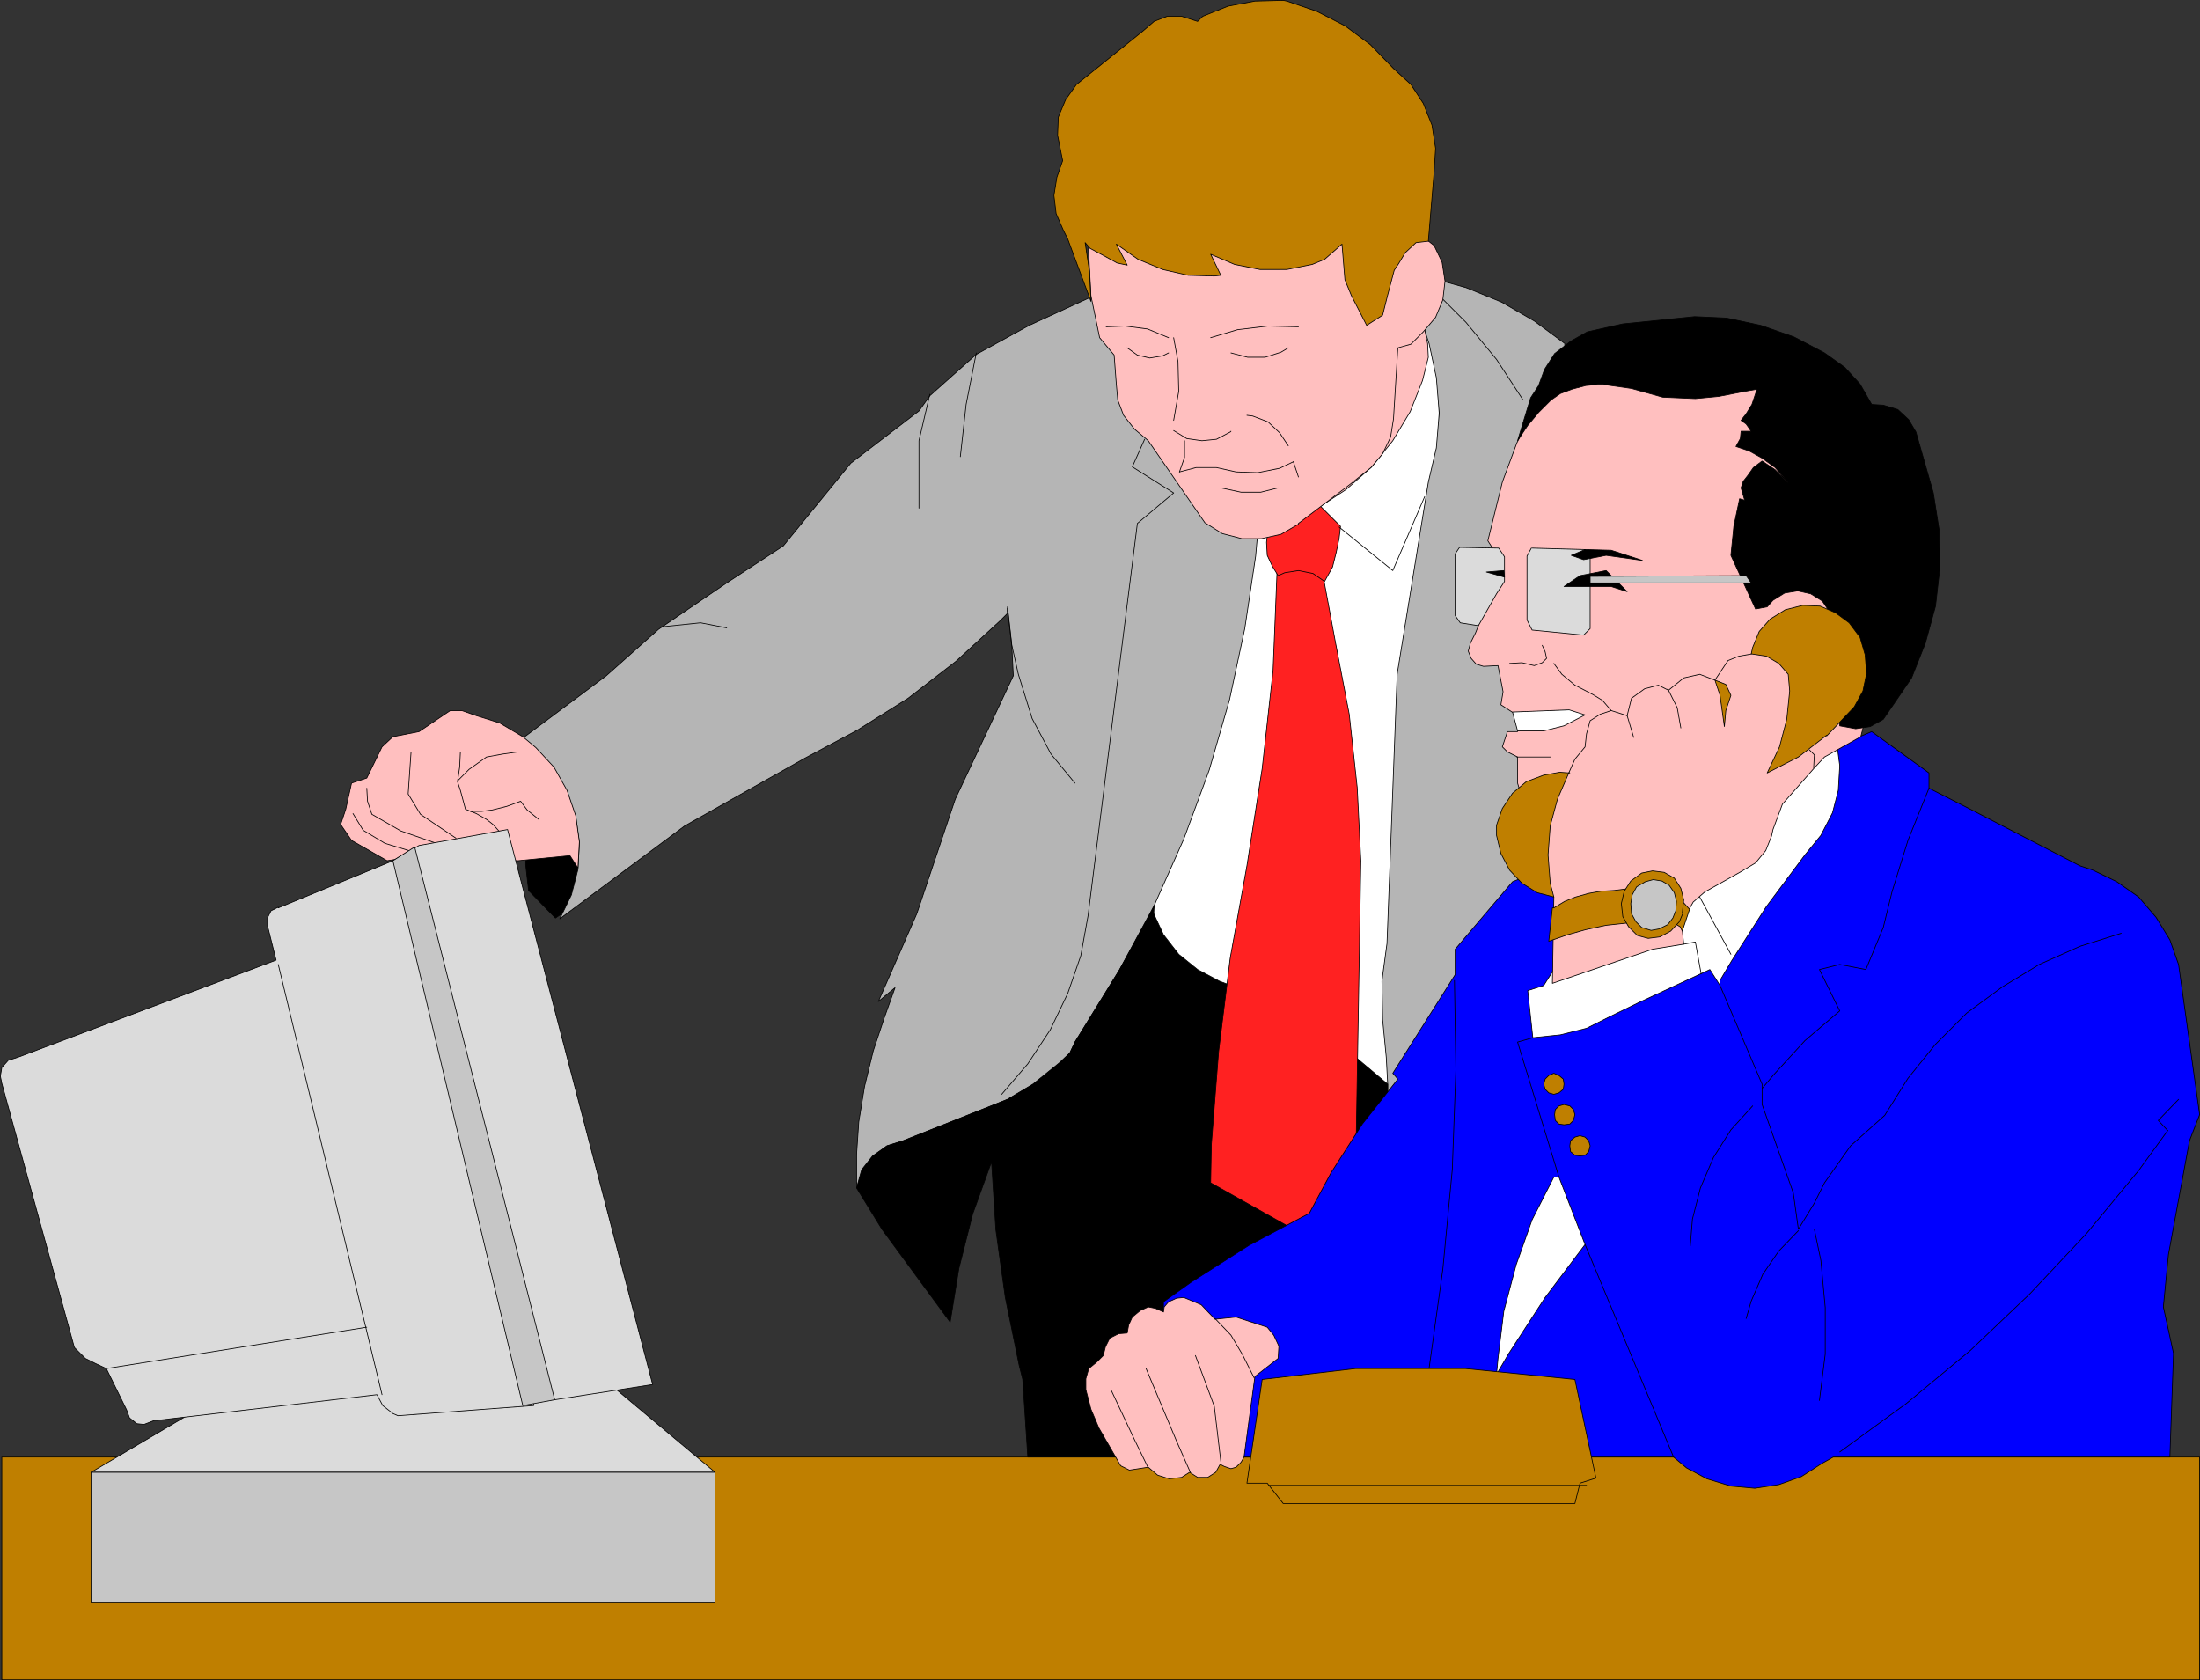
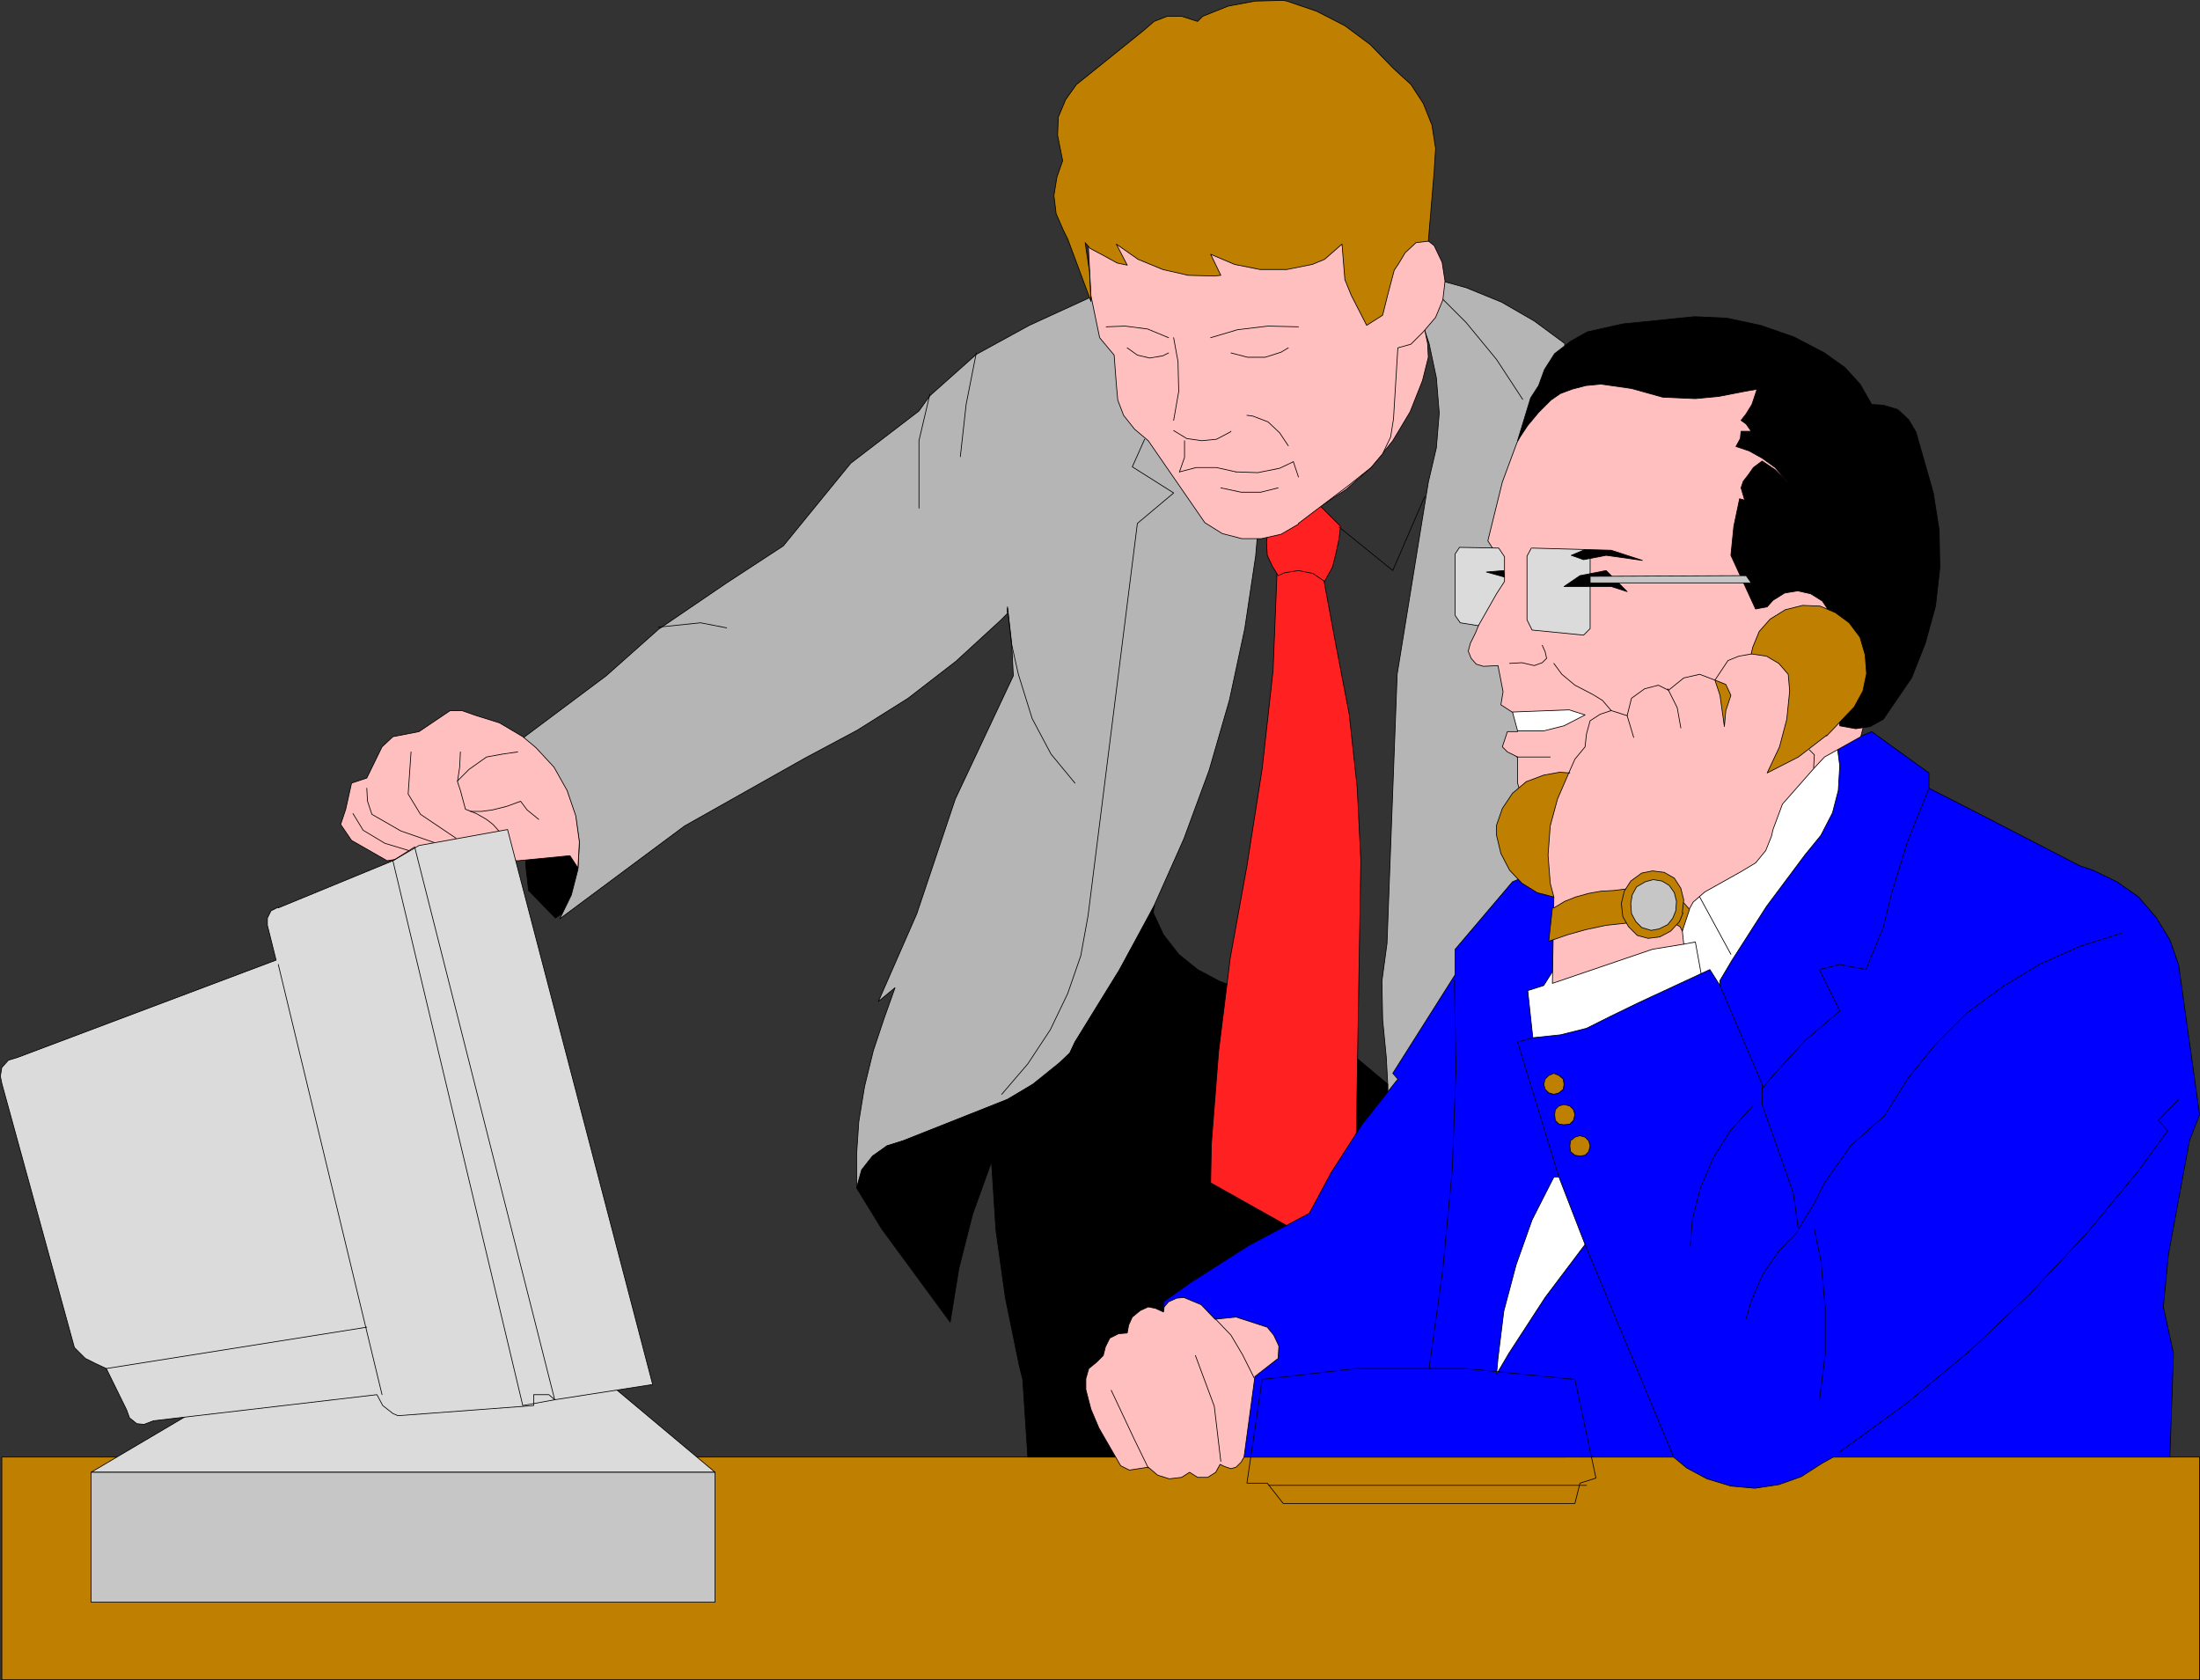
<svg xmlns="http://www.w3.org/2000/svg" xmlns:ns1="http://sodipodi.sourceforge.net/DTD/sodipodi-0.dtd" xmlns:ns2="http://www.inkscape.org/namespaces/inkscape" version="1.0" width="129.638mm" height="98.999mm" id="svg127" ns1:docname="Businessmen Working 1.wmf">
  <rect width="100%" height="100%" fill="#333333" stroke="none" />
  <ns1:namedview id="namedview127" pagecolor="#ffffff" bordercolor="#000000" borderopacity="0.25" ns2:showpageshadow="2" ns2:pageopacity="0.0" ns2:pagecheckerboard="0" ns2:deskcolor="#d1d1d1" ns2:document-units="mm" />
  <defs id="defs1">
    <pattern id="WMFhbasepattern" patternUnits="userSpaceOnUse" width="6" height="6" x="0" y="0" />
  </defs>
  <path style="fill:#bf7f00;fill-opacity:1;fill-rule:evenodd;stroke:none" d="M 489.728,374.088 H 0.404 V 324.49 H 489.89 v 49.598 0 z" id="path1" />
  <path style="fill:none;stroke:#000000;stroke-width:0.162px;stroke-linecap:round;stroke-linejoin:round;stroke-miterlimit:4;stroke-dasharray:none;stroke-opacity:1" d="M 489.728,374.088 H 0.404 V 324.49 H 489.89 v 49.598 0" id="path2" />
  <path style="fill:#000000;fill-opacity:1;fill-rule:evenodd;stroke:none" d="m 123.705,204.452 -5.979,-6.139 -0.646,-5.655 v -28.596 h 13.413 v 35.704 l -6.787,4.685 z" id="path3" />
  <path style="fill:none;stroke:#000000;stroke-width:0.162px;stroke-linecap:round;stroke-linejoin:round;stroke-miterlimit:4;stroke-dasharray:none;stroke-opacity:1" d="m 123.705,204.452 -5.979,-6.139 -0.646,-5.655 v -28.596 h 13.413 v 35.704 l -6.787,4.685 v 0" id="path4" />
-   <path style="fill:#ffffff;fill-opacity:1;fill-rule:evenodd;stroke:none" d="M 308.898,241.61 320.372,99.439 V 72.62 h -21.978 l -18.261,47.498 -22.947,81.587 -0.323,39.905 h 52.035 z" id="path5" />
-   <path style="fill:none;stroke:#ffffff;stroke-width:0.162px;stroke-linecap:round;stroke-linejoin:round;stroke-miterlimit:4;stroke-dasharray:none;stroke-opacity:1" d="M 308.898,241.61 320.372,99.439 V 72.62 h -21.978 l -18.261,47.498 -22.947,81.587 -0.323,39.905 h 52.035 v 0" id="path6" />
  <path style="fill:#b5b5b5;fill-opacity:1;fill-rule:evenodd;stroke:none" d="m 348.49,76.498 -6.787,-5.008 -7.272,-4.201 -7.918,-3.231 -4.686,-1.292 -78.861,3.393 -13.736,6.301 -11.797,6.462 -10.342,9.209 -2.424,3.393 -15.19,11.632 -15.029,18.418 -12.605,8.239 -15.19,10.34 -11.635,10.34 -18.584,13.894 2.909,2.262 4.04,4.524 2.909,5.17 1.939,5.655 0.808,5.655 -0.323,5.978 -1.454,5.655 -2.586,5.331 27.795,-20.679 26.664,-15.025 11.797,-6.301 11.312,-7.109 10.666,-8.239 9.858,-9.047 1.616,-1.616 v -1.131 l 0.97,8.563 0.323,6.462 -12.928,27.465 -8.565,25.526 -8.565,19.549 3.717,-3.07 -2.424,6.785 -2.424,7.27 -1.939,7.916 -1.293,7.916 -0.485,7.27 v 6.139 l 0.162,1.292 1.131,-4.039 2.424,-3.07 3.07,-2.262 3.717,-1.131 23.109,-9.209 5.818,-3.393 5.818,-4.685 2.262,-2.262 1.131,-2.423 9.858,-15.994 7.918,-14.379 h -0.162 l 6.626,-14.863 5.656,-15.348 4.525,-15.671 3.394,-15.833 2.424,-16.156 0.323,-3.716 18.261,-47.498 h 18.746 l 1.293,3.877 1.616,7.593 0.646,7.916 -0.646,7.755 -1.778,7.593 -6.949,42.813 -2.262,59.938 -1.131,8.401 0.162,8.563 0.808,8.401 0.323,5.978 v 83.041 h 39.43 z" id="path7" />
  <path style="fill:none;stroke:#000000;stroke-width:0.162px;stroke-linecap:round;stroke-linejoin:round;stroke-miterlimit:4;stroke-dasharray:none;stroke-opacity:1" d="m 348.49,76.498 -6.787,-5.008 -7.272,-4.201 -7.918,-3.231 -4.686,-1.292 -78.861,3.393 -13.736,6.301 -11.797,6.462 -10.342,9.209 -2.424,3.393 -15.19,11.632 -15.029,18.418 -12.605,8.239 -15.19,10.34 -11.635,10.34 -18.584,13.894 2.909,2.262 4.04,4.524 2.909,5.17 1.939,5.655 0.808,5.655 -0.323,5.978 -1.454,5.655 -2.586,5.331 27.795,-20.679 26.664,-15.025 11.797,-6.301 11.312,-7.109 10.666,-8.239 9.858,-9.047 1.616,-1.616 v -1.131 l 0.97,8.563 0.323,6.462 -12.928,27.465 -8.565,25.526 -8.565,19.549 3.717,-3.07 -2.424,6.785 -2.424,7.27 -1.939,7.916 -1.293,7.916 -0.485,7.27 v 6.139 l 0.162,1.292 1.131,-4.039 2.424,-3.07 3.07,-2.262 3.717,-1.131 23.109,-9.209 5.818,-3.393 5.818,-4.685 2.262,-2.262 1.131,-2.423 9.858,-15.994 7.918,-14.379 h -0.162 l 6.626,-14.863 5.656,-15.348 4.525,-15.671 3.394,-15.833 2.424,-16.156 0.323,-3.716 18.261,-47.498 h 18.746 l 1.293,3.877 1.616,7.593 0.646,7.916 -0.646,7.755 -1.778,7.593 -6.949,42.813 -2.262,59.938 -1.131,8.401 0.162,8.563 0.808,8.401 0.323,5.978 v 83.041 h 39.43 v -247.992 0" id="path8" />
  <path style="fill:#000000;fill-opacity:1;fill-rule:evenodd;stroke:none" d="m 308.898,324.49 0.162,-83.041 -7.11,-5.978 -27.795,-15.994 -2.586,-0.969 -4.848,-2.585 -4.202,-3.393 -3.394,-4.362 -2.262,-4.847 0.162,-1.616 -7.757,14.379 -9.858,15.994 -1.131,2.423 -2.424,2.262 -5.818,4.685 -5.656,3.393 -23.27,9.209 -3.555,1.131 -3.232,2.262 -2.424,3.07 -1.131,4.039 5.656,9.209 15.19,20.679 1.939,-11.955 3.07,-12.117 4.202,-11.632 0.97,15.186 2.101,15.025 3.07,15.025 0.808,3.231 1.131,17.287 h 80.154 v 0 z" id="path9" />
  <path style="fill:none;stroke:#000000;stroke-width:0.162px;stroke-linecap:round;stroke-linejoin:round;stroke-miterlimit:4;stroke-dasharray:none;stroke-opacity:1" d="m 308.898,324.49 0.162,-83.041 -7.11,-5.978 -27.795,-15.994 -2.586,-0.969 -4.848,-2.585 -4.202,-3.393 -3.394,-4.362 -2.262,-4.847 0.162,-1.616 -7.757,14.379 -9.858,15.994 -1.131,2.423 -2.424,2.262 -5.818,4.685 -5.656,3.393 -23.27,9.209 -3.555,1.131 -3.232,2.262 -2.424,3.07 -1.131,4.039 5.656,9.209 15.19,20.679 1.939,-11.955 3.07,-12.117 4.202,-11.632 0.97,15.186 2.101,15.025 3.07,15.025 0.808,3.231 1.131,17.287 h 80.154 v 0" id="path10" />
  <path style="fill:#ff2121;fill-opacity:1;fill-rule:evenodd;stroke:none" d="m 284.496,125.288 -0.97,24.072 -2.424,21.81 -3.394,21.649 -3.717,20.518 -2.586,20.841 -1.616,20.679 -0.162,8.563 18.422,10.34 13.898,-13.894 1.131,-68.178 -0.808,-16.317 -1.778,-16.317 -3.07,-15.994 -3.394,-18.256 -9.534,0.485 z" id="path11" />
  <path style="fill:none;stroke:#000000;stroke-width:0.162px;stroke-linecap:round;stroke-linejoin:round;stroke-miterlimit:4;stroke-dasharray:none;stroke-opacity:1" d="m 284.496,125.288 -0.97,24.072 -2.424,21.81 -3.394,21.649 -3.717,20.518 -2.586,20.841 -1.616,20.679 -0.162,8.563 18.422,10.34 13.898,-13.894 1.131,-68.178 -0.808,-16.317 -1.778,-16.317 -3.07,-15.994 -3.394,-18.256 -9.534,0.485 v 0" id="path12" />
  <path style="fill:#ff2121;fill-opacity:1;fill-rule:evenodd;stroke:none" d="m 293.061,111.718 5.494,5.493 -0.323,2.746 -0.646,3.07 -0.808,3.231 -1.778,3.231 -2.586,-1.777 -3.232,-0.646 -3.07,0.485 -1.454,0.646 -1.293,-2.1 -1.131,-2.423 -0.162,-2.908 0.323,-2.746 10.666,-6.301 z" id="path13" />
  <path style="fill:none;stroke:#000000;stroke-width:0.162px;stroke-linecap:round;stroke-linejoin:round;stroke-miterlimit:4;stroke-dasharray:none;stroke-opacity:1" d="m 293.061,111.718 5.494,5.493 -0.323,2.746 -0.646,3.07 -0.808,3.231 -1.778,3.231 -2.586,-1.777 -3.232,-0.646 -3.07,0.485 -1.454,0.646 -1.293,-2.1 -1.131,-2.423 -0.162,-2.908 0.323,-2.746 10.666,-6.301 v 0" id="path14" />
  <path style="fill:none;stroke:#000000;stroke-width:0.162px;stroke-linecap:round;stroke-linejoin:round;stroke-miterlimit:4;stroke-dasharray:none;stroke-opacity:1" d="m 339.117,88.938 -5.818,-8.886 -6.787,-8.239 -5.979,-5.978" id="path15" />
  <path style="fill:none;stroke:#000000;stroke-width:0.162px;stroke-linecap:round;stroke-linejoin:round;stroke-miterlimit:4;stroke-dasharray:none;stroke-opacity:1" d="m 223.089,243.711 5.818,-6.785 5.01,-7.593 3.878,-8.078 2.909,-8.401 1.616,-8.886 10.989,-87.403 8.08,-6.785 -9.211,-5.816 2.747,-6.139" id="path16" />
  <path style="fill:#ffbfbf;fill-opacity:1;fill-rule:evenodd;stroke:none" d="m 293.708,113.01 6.141,-4.039 5.656,-5.008 4.686,-5.816 3.878,-6.462 2.747,-6.947 1.293,-5.17 -0.162,-3.07 -0.646,-3.07 h -17.776 l -5.818,39.582 z" id="path17" />
  <path style="fill:none;stroke:#000000;stroke-width:0.162px;stroke-linecap:round;stroke-linejoin:round;stroke-miterlimit:4;stroke-dasharray:none;stroke-opacity:1" d="m 293.708,113.01 6.141,-4.039 5.656,-5.008 4.686,-5.816 3.878,-6.462 2.747,-6.947 1.293,-5.17 -0.162,-3.07 -0.646,-3.07 h -17.776 l -5.818,39.582 v 0" id="path18" />
  <path style="fill:#ffbfbf;fill-opacity:1;fill-rule:evenodd;stroke:none" d="m 242.157,50.325 75.79,3.231 1.454,1.131 1.778,3.716 0.646,4.201 -0.485,4.201 -1.616,3.877 -2.747,3.231 -2.747,2.746 -2.909,0.808 -0.97,15.833 -0.646,4.039 -1.778,3.716 -2.586,3.07 -4.848,3.877 -11.312,8.563 v 0.162 l -3.878,2.262 -4.363,0.969 h -4.363 l -4.363,-1.131 -3.878,-2.423 -12.605,-18.256 -3.07,-2.585 -2.424,-3.07 -1.293,-3.393 -0.323,-3.554 -0.485,-6.462 -3.232,-3.877 -1.939,-9.37 z" id="path19" />
  <path style="fill:none;stroke:#000000;stroke-width:0.162px;stroke-linecap:round;stroke-linejoin:round;stroke-miterlimit:4;stroke-dasharray:none;stroke-opacity:1" d="m 242.157,50.325 75.79,3.231 1.454,1.131 1.778,3.716 0.646,4.201 -0.485,4.201 -1.616,3.877 -2.747,3.231 -2.747,2.746 -2.909,0.808 -0.97,15.833 -0.646,4.039 -1.778,3.716 -2.586,3.07 -4.848,3.877 -11.312,8.563 v 0.162 l -3.878,2.262 -4.363,0.969 h -4.363 l -4.363,-1.131 -3.878,-2.423 -12.605,-18.256 -3.07,-2.585 -2.424,-3.07 -1.293,-3.393 -0.323,-3.554 -0.485,-6.462 -3.232,-3.877 -1.939,-9.37 -0.808,-15.51 v 0" id="path20" />
  <path style="fill:#bf7f00;fill-opacity:1;fill-rule:evenodd;stroke:none" d="m 310.514,60.18 -1.454,5.493 -1.131,4.524 -3.555,2.262 -3.394,-6.624 -1.454,-3.554 -0.646,-7.916 -3.878,3.393 -2.747,1.131 -5.656,1.131 h -5.979 l -5.656,-1.131 -5.333,-2.262 2.262,4.685 -1.454,0.162 -5.818,-0.162 -5.656,-1.292 -5.494,-2.262 -4.848,-3.393 2.424,4.685 -2.262,-0.485 -3.232,-1.777 -2.747,-1.454 -1.131,-1.292 0.97,6.462 0.323,6.624 -5.171,-13.894 -0.97,-1.939 -1.616,-3.716 -0.485,-4.039 0.646,-4.039 1.293,-3.716 -0.323,-1.616 -0.808,-4.039 0.162,-4.039 1.616,-3.877 2.424,-3.393 3.232,-2.585 11.635,-9.37 2.424,-2.1 2.909,-1.131 h 3.232 l 3.555,1.131 1.131,-1.131 5.656,-2.262 5.979,-1.131 6.302,-0.162 0.808,0.162 6.626,2.262 6.302,3.231 5.656,4.201 5.171,5.331 3.878,3.554 2.747,4.201 1.939,4.847 0.808,5.17 -0.323,5.17 -1.293,15.51 -2.747,0.323 -2.424,2.262 -1.454,2.423 -0.97,1.454 z" id="path21" />
  <path style="fill:none;stroke:#000000;stroke-width:0.162px;stroke-linecap:round;stroke-linejoin:round;stroke-miterlimit:4;stroke-dasharray:none;stroke-opacity:1" d="m 310.514,60.18 -1.454,5.493 -1.131,4.524 -3.555,2.262 -3.394,-6.624 -1.454,-3.554 -0.646,-7.916 -3.878,3.393 -2.747,1.131 -5.656,1.131 h -5.979 l -5.656,-1.131 -5.333,-2.262 2.262,4.685 -1.454,0.162 -5.818,-0.162 -5.656,-1.292 -5.494,-2.262 -4.848,-3.393 2.424,4.685 -2.262,-0.485 -3.232,-1.777 -2.747,-1.454 -1.131,-1.292 0.97,6.462 0.323,6.624 -5.171,-13.894 -0.97,-1.939 -1.616,-3.716 -0.485,-4.039 0.646,-4.039 1.293,-3.716 -0.323,-1.616 -0.808,-4.039 0.162,-4.039 1.616,-3.877 2.424,-3.393 3.232,-2.585 11.635,-9.37 2.424,-2.1 2.909,-1.131 h 3.232 l 3.555,1.131 1.131,-1.131 5.656,-2.262 5.979,-1.131 6.302,-0.162 0.808,0.162 6.626,2.262 6.302,3.231 5.656,4.201 5.171,5.331 3.878,3.554 2.747,4.201 1.939,4.847 0.808,5.17 -0.323,5.17 -1.293,15.51 -2.747,0.323 -2.424,2.262 -1.454,2.423 -0.97,1.454 v 0" id="path22" />
  <path style="fill:none;stroke:#000000;stroke-width:0.162px;stroke-linecap:round;stroke-linejoin:round;stroke-miterlimit:4;stroke-dasharray:none;stroke-opacity:1" d="m 260.257,75.205 -4.686,-1.939 -5.01,-0.646 -4.202,0.162" id="path23" />
  <path style="fill:none;stroke:#000000;stroke-width:0.162px;stroke-linecap:round;stroke-linejoin:round;stroke-miterlimit:4;stroke-dasharray:none;stroke-opacity:1" d="m 289.183,72.782 -6.787,-0.162 -6.787,0.808 -5.979,1.777" id="path24" />
  <path style="fill:none;stroke:#000000;stroke-width:0.162px;stroke-linecap:round;stroke-linejoin:round;stroke-miterlimit:4;stroke-dasharray:none;stroke-opacity:1" d="m 274.154,78.598 3.717,0.969 h 3.878 l 3.555,-1.131 1.616,-0.969" id="path25" />
  <path style="fill:none;stroke:#000000;stroke-width:0.162px;stroke-linecap:round;stroke-linejoin:round;stroke-miterlimit:4;stroke-dasharray:none;stroke-opacity:1" d="m 251.045,77.467 2.262,1.616 2.747,0.646 2.909,-0.485 1.293,-0.646" id="path26" />
  <path style="fill:none;stroke:#000000;stroke-width:0.162px;stroke-linecap:round;stroke-linejoin:round;stroke-miterlimit:4;stroke-dasharray:none;stroke-opacity:1" d="m 261.388,93.623 1.131,-6.462 -0.162,-6.624 -0.97,-5.331" id="path27" />
  <path style="fill:none;stroke:#000000;stroke-width:0.162px;stroke-linecap:round;stroke-linejoin:round;stroke-miterlimit:4;stroke-dasharray:none;stroke-opacity:1" d="m 286.92,99.278 -1.939,-2.908 -2.586,-2.423 -3.394,-1.292 -1.293,-0.162" id="path28" />
  <path style="fill:none;stroke:#000000;stroke-width:0.162px;stroke-linecap:round;stroke-linejoin:round;stroke-miterlimit:4;stroke-dasharray:none;stroke-opacity:1" d="m 261.388,95.885 2.909,1.777 3.394,0.485 3.232,-0.323 3.07,-1.616 0.162,-0.162" id="path29" />
  <path style="fill:none;stroke:#000000;stroke-width:0.162px;stroke-linecap:round;stroke-linejoin:round;stroke-miterlimit:4;stroke-dasharray:none;stroke-opacity:1" d="m 262.68,105.094 1.131,-3.231 v -3.716" id="path30" />
  <path style="fill:none;stroke:#000000;stroke-width:0.162px;stroke-linecap:round;stroke-linejoin:round;stroke-miterlimit:4;stroke-dasharray:none;stroke-opacity:1" d="m 275.285,105.094 -4.363,-0.969 h -4.525 l -3.717,0.969" id="path31" />
  <path style="fill:none;stroke:#000000;stroke-width:0.162px;stroke-linecap:round;stroke-linejoin:round;stroke-miterlimit:4;stroke-dasharray:none;stroke-opacity:1" d="m 275.285,105.094 4.848,0.162 4.848,-0.969 3.07,-1.454" id="path32" />
  <path style="fill:none;stroke:#000000;stroke-width:0.162px;stroke-linecap:round;stroke-linejoin:round;stroke-miterlimit:4;stroke-dasharray:none;stroke-opacity:1" d="m 288.052,102.832 1.131,3.393" id="path33" />
  <path style="fill:none;stroke:#000000;stroke-width:0.162px;stroke-linecap:round;stroke-linejoin:round;stroke-miterlimit:4;stroke-dasharray:none;stroke-opacity:1" d="m 271.892,108.648 4.525,0.969 h 4.363 l 3.878,-0.969" id="path34" />
  <path style="fill:none;stroke:#000000;stroke-width:0.162px;stroke-linecap:round;stroke-linejoin:round;stroke-miterlimit:4;stroke-dasharray:none;stroke-opacity:1" d="m 298.232,117.372 11.958,9.693 7.11,-16.479" id="path35" />
  <path style="fill:none;stroke:#000000;stroke-width:0.162px;stroke-linecap:round;stroke-linejoin:round;stroke-miterlimit:4;stroke-dasharray:none;stroke-opacity:1" d="m 217.433,78.598 -2.262,11.471 -1.293,11.632" id="path36" />
  <path style="fill:none;stroke:#000000;stroke-width:0.162px;stroke-linecap:round;stroke-linejoin:round;stroke-miterlimit:4;stroke-dasharray:none;stroke-opacity:1" d="m 207.09,87.807 -2.424,10.34 v 15.025" id="path37" />
  <path style="fill:none;stroke:#000000;stroke-width:0.162px;stroke-linecap:round;stroke-linejoin:round;stroke-miterlimit:4;stroke-dasharray:none;stroke-opacity:1" d="m 146.652,139.667 9.373,-0.969 5.818,1.131" id="path38" />
  <path style="fill:none;stroke:#000000;stroke-width:0.162px;stroke-linecap:round;stroke-linejoin:round;stroke-miterlimit:4;stroke-dasharray:none;stroke-opacity:1" d="m 224.381,136.274 v -1.131 l 0.97,8.563 1.454,6.462 3.07,9.855 4.202,7.916 5.333,6.462" id="path39" />
  <path style="fill:#0000ff;fill-opacity:1;fill-rule:evenodd;stroke:none" d="M 372.73,324.49 H 259.125 v -34.573 l 6.141,-4.362 12.928,-8.239 13.413,-7.109 4.848,-9.047 6.949,-10.824 7.918,-10.017 -1.131,-1.292 13.898,-21.972 v -5.655 l 12.766,-15.025 79.992,-33.443 12.766,9.209 v 3.393 l 9.211,4.685 24.402,12.602 2.909,0.969 5.333,2.585 4.848,3.393 3.878,4.524 3.07,5.008 1.939,5.493 4.686,33.443 -2.262,5.816 -4.686,25.365 -1.131,11.632 2.262,10.34 -0.808,23.103 h -74.982 l -2.586,1.454 -4.525,2.908 -5.01,1.777 -5.333,0.808 -5.333,-0.485 -5.333,-1.616 -4.525,-2.423 -2.909,-2.423 z" id="path40" />
  <path style="fill:none;stroke:#000000;stroke-width:0.162px;stroke-linecap:round;stroke-linejoin:round;stroke-miterlimit:4;stroke-dasharray:none;stroke-opacity:1" d="M 372.73,324.49 H 259.125 v -34.573 l 6.141,-4.362 12.928,-8.239 13.413,-7.109 4.848,-9.047 6.949,-10.824 7.918,-10.017 -1.131,-1.292 13.898,-21.972 v -5.655 l 12.766,-15.025 79.992,-33.443 12.766,9.209 v 3.393 l 9.211,4.685 24.402,12.602 2.909,0.969 5.333,2.585 4.848,3.393 3.878,4.524 3.07,5.008 1.939,5.493 4.686,33.443 -2.262,5.816 -4.686,25.365 -1.131,11.632 2.262,10.34 -0.808,23.103 h -74.982 l -2.586,1.454 -4.525,2.908 -5.01,1.777 -5.333,0.808 -5.333,-0.485 -5.333,-1.616 -4.525,-2.423 -2.909,-2.423 v 0" id="path41" />
  <path style="fill:none;stroke:#000000;stroke-width:0.162px;stroke-linecap:round;stroke-linejoin:round;stroke-miterlimit:4;stroke-dasharray:none;stroke-opacity:1" d="m 392.445,242.418 2.586,-3.07 6.949,-7.593 7.757,-6.624 -4.525,-9.209 4.525,-1.131 5.818,1.131 3.878,-9.37 1.939,-7.916 3.555,-11.471 4.686,-11.632" id="path42" />
  <path style="fill:#ffffff;fill-opacity:1;fill-rule:evenodd;stroke:none" d="m 377.416,166.324 -33.613,53.153 -3.555,1.131 1.131,10.501 6.141,-0.646 5.818,-1.454 5.494,-2.746 5.979,-2.908 15.998,-7.432 2.262,3.554 v -1.131 l 2.586,-4.362 7.757,-12.117 8.565,-11.471 3.555,-4.362 2.586,-5.008 1.293,-5.008 0.323,-5.493 -0.485,-3.716 z" id="path43" />
  <path style="fill:none;stroke:#000000;stroke-width:0.162px;stroke-linecap:round;stroke-linejoin:round;stroke-miterlimit:4;stroke-dasharray:none;stroke-opacity:1" d="m 377.416,166.324 -33.613,53.153 -3.555,1.131 1.131,10.501 6.141,-0.646 5.818,-1.454 5.494,-2.746 5.979,-2.908 15.998,-7.432 2.262,3.554 v -1.131 l 2.586,-4.362 7.757,-12.117 8.565,-11.471 3.555,-4.362 2.586,-5.008 1.293,-5.008 0.323,-5.493 -0.485,-3.716 -31.835,-0.485 v 0" id="path44" />
  <path style="fill:#ffbfbf;fill-opacity:1;fill-rule:evenodd;stroke:none" d="m 406.343,168.586 -2.262,2.423 -7.11,8.078 -2.101,5.655 -0.323,1.454 -1.293,3.231 -2.262,2.746 -3.232,1.939 -8.08,4.524 -2.586,2.262 -1.616,2.908 -0.808,3.393 0.323,3.07 -6.949,1.131 -22.301,7.593 0.323,-19.225 -0.485,-0.323 -7.595,-25.042 V 168.586 l -2.262,-1.131 -1.131,-1.131 1.131,-3.393 h 2.262 v -3.554 l -3.717,-2.423 0.485,-2.908 -1.131,-5.816 -3.232,0.162 -1.616,-0.485 -1.131,-1.292 -0.646,-1.616 0.485,-1.777 1.131,-2.262 0.646,-1.616 3.555,-16.64 -1.454,-2.262 3.232,-13.086 1.616,-4.362 1.616,-4.362 3.878,-7.593 4.363,-7.755 h 56.883 l 19.715,48.467 -8.242,32.312 z" id="path45" />
  <path style="fill:none;stroke:#000000;stroke-width:0.162px;stroke-linecap:round;stroke-linejoin:round;stroke-miterlimit:4;stroke-dasharray:none;stroke-opacity:1" d="m 406.343,168.586 -2.262,2.423 -7.11,8.078 -2.101,5.655 -0.323,1.454 -1.293,3.231 -2.262,2.746 -3.232,1.939 -8.08,4.524 -2.586,2.262 -1.616,2.908 -0.808,3.393 0.323,3.07 -6.949,1.131 -22.301,7.593 0.323,-19.225 -0.485,-0.323 -7.595,-25.042 V 168.586 l -2.262,-1.131 -1.131,-1.131 1.131,-3.393 h 2.262 v -3.554 l -3.717,-2.423 0.485,-2.908 -1.131,-5.816 -3.232,0.162 -1.616,-0.485 -1.131,-1.292 -0.646,-1.616 0.485,-1.777 1.131,-2.262 0.646,-1.616 3.555,-16.64 -1.454,-2.262 3.232,-13.086 1.616,-4.362 1.616,-4.362 3.878,-7.593 4.363,-7.755 h 56.883 l 19.715,48.467 -8.242,32.312 -8.08,4.524 v 0" id="path46" />
  <path style="fill:#000000;fill-opacity:1;fill-rule:evenodd;stroke:none" d="m 407.474,136.274 -1.616,-2.423 -2.586,-1.616 -2.909,-0.646 -2.909,0.485 -2.586,1.616 -1.293,1.454 -2.586,0.485 -5.494,-11.955 0.646,-6.462 1.293,-6.139 1.131,0.323 -0.808,-2.746 0.485,-1.454 1.131,-1.454 1.131,-1.616 1.939,-1.454 2.909,1.939 2.909,2.908 -2.909,-3.393 -2.909,-2.1 -2.909,-1.616 -2.909,-0.969 0.97,-1.777 0.162,-1.616 h 2.262 l -1.131,-1.616 -1.131,-0.808 1.131,-1.454 1.293,-2.1 1.131,-3.393 -2.747,0.485 -5.818,1.131 -5.171,0.485 -7.272,-0.323 -6.949,-1.939 -6.787,-0.969 -3.394,0.323 -3.07,0.808 -2.586,0.969 -2.101,1.454 -2.747,2.746 -2.424,2.908 -2.262,3.393 2.909,-9.532 1.778,-2.746 1.293,-3.554 2.262,-3.554 3.555,-2.746 3.717,-2.1 7.918,-1.777 15.998,-1.616 7.11,0.323 7.595,1.616 7.434,2.585 6.787,3.554 4.525,3.231 3.394,3.716 2.586,4.524 2.586,0.162 3.232,0.969 2.424,2.262 1.616,2.746 3.878,13.571 1.293,8.239 0.162,8.401 -0.97,8.563 -2.262,8.239 -3.07,7.755 -6.302,9.209 -2.909,1.616 -3.232,0.485 -3.555,-0.646 -2.262,-25.365 z" id="path47" />
  <path style="fill:none;stroke:#000000;stroke-width:0.162px;stroke-linecap:round;stroke-linejoin:round;stroke-miterlimit:4;stroke-dasharray:none;stroke-opacity:1" d="m 407.474,136.274 -1.616,-2.423 -2.586,-1.616 -2.909,-0.646 -2.909,0.485 -2.586,1.616 -1.293,1.454 -2.586,0.485 -5.494,-11.955 0.646,-6.462 1.293,-6.139 1.131,0.323 -0.808,-2.746 0.485,-1.454 1.131,-1.454 1.131,-1.616 1.939,-1.454 2.909,1.939 2.909,2.908 -2.909,-3.393 -2.909,-2.1 -2.909,-1.616 -2.909,-0.969 0.97,-1.777 0.162,-1.616 h 2.262 l -1.131,-1.616 -1.131,-0.808 1.131,-1.454 1.293,-2.1 1.131,-3.393 -2.747,0.485 -5.818,1.131 -5.171,0.485 -7.272,-0.323 -6.949,-1.939 -6.787,-0.969 -3.394,0.323 -3.07,0.808 -2.586,0.969 -2.101,1.454 -2.747,2.746 -2.424,2.908 -2.262,3.393 2.909,-9.532 1.778,-2.746 1.293,-3.554 2.262,-3.554 3.555,-2.746 3.717,-2.1 7.918,-1.777 15.998,-1.616 7.11,0.323 7.595,1.616 7.434,2.585 6.787,3.554 4.525,3.231 3.394,3.716 2.586,4.524 2.586,0.162 3.232,0.969 2.424,2.262 1.616,2.746 3.878,13.571 1.293,8.239 0.162,8.401 -0.97,8.563 -2.262,8.239 -3.07,7.755 -6.302,9.209 -2.909,1.616 -3.232,0.485 -3.555,-0.646 -2.262,-25.365 v 0" id="path48" />
  <path style="fill:#bf7f00;fill-opacity:1;fill-rule:evenodd;stroke:none" d="m 349.46,171.979 -2.586,5.978 -1.616,5.978 -0.485,6.462 0.485,6.301 0.808,3.07 -3.717,-0.969 -3.394,-2.1 -2.747,-2.908 -1.939,-3.716 -0.97,-4.039 v -2.262 l 1.293,-3.716 2.262,-3.393 3.07,-2.585 3.878,-1.454 3.555,-0.646 2.262,0.162 v 0 z" id="path49" />
  <path style="fill:none;stroke:#000000;stroke-width:0.162px;stroke-linecap:round;stroke-linejoin:round;stroke-miterlimit:4;stroke-dasharray:none;stroke-opacity:1" d="m 349.46,171.979 -2.586,5.978 -1.616,5.978 -0.485,6.462 0.485,6.301 0.808,3.07 -3.717,-0.969 -3.394,-2.1 -2.747,-2.908 -1.939,-3.716 -0.97,-4.039 v -2.262 l 1.293,-3.716 2.262,-3.393 3.07,-2.585 3.878,-1.454 3.555,-0.646 2.262,0.162 v 0" id="path50" />
  <path style="fill:#ffffff;fill-opacity:1;fill-rule:evenodd;stroke:none" d="m 336.855,158.569 12.605,-0.485 3.555,1.131 -4.686,2.423 -4.525,1.131 h -5.818 z" id="path51" />
  <path style="fill:none;stroke:#000000;stroke-width:0.162px;stroke-linecap:round;stroke-linejoin:round;stroke-miterlimit:4;stroke-dasharray:none;stroke-opacity:1" d="m 336.855,158.569 12.605,-0.485 3.555,1.131 -4.686,2.423 -4.525,1.131 h -5.818 l -1.131,-4.201 v 0" id="path52" />
  <path style="fill:#dbdbdb;fill-opacity:1;fill-rule:evenodd;stroke:none" d="m 335.077,123.996 -1.293,-1.939 -8.726,-0.162 -0.97,1.454 v 13.732 l 1.131,1.616 4.04,0.646 4.04,-7.109 1.778,-2.746 z" id="path53" />
  <path style="fill:none;stroke:#000000;stroke-width:0.162px;stroke-linecap:round;stroke-linejoin:round;stroke-miterlimit:4;stroke-dasharray:none;stroke-opacity:1" d="m 335.077,123.996 -1.293,-1.939 -8.726,-0.162 -0.97,1.454 v 13.732 l 1.131,1.616 4.04,0.646 4.04,-7.109 1.778,-2.746 v -5.493 0" id="path54" />
  <path style="fill:#dbdbdb;fill-opacity:1;fill-rule:evenodd;stroke:none" d="m 341.056,122.057 -0.97,1.777 v 14.217 l 1.131,2.262 11.474,1.131 1.454,-1.454 v -16.317 l -1.131,-1.292 -11.797,-0.323 v 0 z" id="path55" />
  <path style="fill:none;stroke:#000000;stroke-width:0.162px;stroke-linecap:round;stroke-linejoin:round;stroke-miterlimit:4;stroke-dasharray:none;stroke-opacity:1" d="m 341.056,122.057 -0.97,1.777 v 14.217 l 1.131,2.262 11.474,1.131 1.454,-1.454 v -16.317 l -1.131,-1.292 -11.797,-0.323 v 0" id="path56" />
  <path style="fill:none;stroke:#000000;stroke-width:0.162px;stroke-linecap:round;stroke-linejoin:round;stroke-miterlimit:4;stroke-dasharray:none;stroke-opacity:1" d="m 336.208,147.745 2.747,-0.162 2.747,0.646 1.778,-0.646 0.97,-0.969 -0.323,-1.454 -0.646,-1.454" id="path57" />
  <path style="fill:none;stroke:#000000;stroke-width:0.162px;stroke-linecap:round;stroke-linejoin:round;stroke-miterlimit:4;stroke-dasharray:none;stroke-opacity:1" d="m 346.066,147.745 1.778,2.423 2.909,2.423 4.04,2.1 2.101,1.292 1.939,2.262" id="path58" />
  <path style="fill:#000000;fill-opacity:1;fill-rule:evenodd;stroke:none" d="m 348.328,130.62 h 10.504 l 3.555,1.131 -4.686,-4.685 -5.818,1.131 z" id="path59" />
  <path style="fill:none;stroke:#000000;stroke-width:0.162px;stroke-linecap:round;stroke-linejoin:round;stroke-miterlimit:4;stroke-dasharray:none;stroke-opacity:1" d="m 348.328,130.62 h 10.504 l 3.555,1.131 -4.686,-4.685 -5.818,1.131 -3.555,2.423 v 0" id="path60" />
  <path style="fill:#000000;fill-opacity:1;fill-rule:evenodd;stroke:none" d="m 334.916,127.066 -3.878,0.323 4.04,1.131 z" id="path61" />
  <path style="fill:none;stroke:#000000;stroke-width:0.162px;stroke-linecap:round;stroke-linejoin:round;stroke-miterlimit:4;stroke-dasharray:none;stroke-opacity:1" d="m 334.916,127.066 -3.878,0.323 4.04,1.131 -0.162,-1.454 v 0" id="path62" />
  <path style="fill:#000000;fill-opacity:1;fill-rule:evenodd;stroke:none" d="m 352.853,122.38 5.979,0.162 6.949,2.262 -8.08,-1.131 -5.01,0.969 -2.747,-0.969 3.07,-1.292 v 0 z" id="path63" />
  <path style="fill:none;stroke:#000000;stroke-width:0.162px;stroke-linecap:round;stroke-linejoin:round;stroke-miterlimit:4;stroke-dasharray:none;stroke-opacity:1" d="m 352.853,122.38 5.979,0.162 6.949,2.262 -8.08,-1.131 -5.01,0.969 -2.747,-0.969 3.07,-1.292 v 0" id="path64" />
  <path style="fill:#c6c6c6;fill-opacity:1;fill-rule:evenodd;stroke:none" d="m 354.146,129.812 h 35.875 l -1.131,-1.616 -34.744,0.162 z" id="path65" />
  <path style="fill:none;stroke:#000000;stroke-width:0.162px;stroke-linecap:round;stroke-linejoin:round;stroke-miterlimit:4;stroke-dasharray:none;stroke-opacity:1" d="m 354.146,129.812 h 35.875 l -1.131,-1.616 -34.744,0.162 v 1.454 0" id="path66" />
  <path style="fill:none;stroke:#000000;stroke-width:0.162px;stroke-linecap:round;stroke-linejoin:round;stroke-miterlimit:4;stroke-dasharray:none;stroke-opacity:1" d="m 337.824,168.586 h 7.434" id="path67" />
  <path style="fill:#bf7f00;fill-opacity:1;fill-rule:evenodd;stroke:none" d="m 406.828,163.739 -6.302,4.847 -6.949,3.554 2.747,-5.816 1.616,-6.139 0.646,-6.301 -0.323,-3.716 -2.101,-2.423 -2.747,-1.616 -3.232,-0.485 h -0.162 l 0.323,-1.454 1.454,-3.554 2.424,-2.746 3.394,-2.1 3.878,-0.969 3.878,0.162 3.394,1.454 3.07,2.262 2.424,3.231 1.131,3.877 0.323,4.201 -0.808,3.877 -1.939,3.554 -6.141,6.462 v 0 z" id="path68" />
  <path style="fill:none;stroke:#000000;stroke-width:0.162px;stroke-linecap:round;stroke-linejoin:round;stroke-miterlimit:4;stroke-dasharray:none;stroke-opacity:1" d="m 406.828,163.739 -6.302,4.847 -6.949,3.554 2.747,-5.816 1.616,-6.139 0.646,-6.301 -0.323,-3.716 -2.101,-2.423 -2.747,-1.616 -3.232,-0.485 h -0.162 l 0.323,-1.454 1.454,-3.554 2.424,-2.746 3.394,-2.1 3.878,-0.969 3.878,0.162 3.394,1.454 3.07,2.262 2.424,3.231 1.131,3.877 0.323,4.201 -0.808,3.877 -1.939,3.554 -6.141,6.462 v 0" id="path69" />
  <path style="fill:none;stroke:#000000;stroke-width:0.162px;stroke-linecap:round;stroke-linejoin:round;stroke-miterlimit:4;stroke-dasharray:none;stroke-opacity:1" d="m 403.919,171.009 0.162,-2.908 -1.131,-1.131" id="path70" />
  <path style="fill:none;stroke:#000000;stroke-width:0.162px;stroke-linecap:round;stroke-linejoin:round;stroke-miterlimit:4;stroke-dasharray:none;stroke-opacity:1" d="m 349.46,171.979 1.293,-2.908 2.262,-2.746 0.323,-2.908 0.808,-2.908 2.262,-1.454 2.424,-0.808 3.555,1.131 0.97,-3.877 2.909,-2.1 3.07,-0.808 2.262,1.131 3.394,-2.746 3.555,-0.808 3.394,1.292 2.909,-4.362 2.424,-0.969 2.747,-0.485" id="path71" />
  <path style="fill:none;stroke:#000000;stroke-width:0.162px;stroke-linecap:round;stroke-linejoin:round;stroke-miterlimit:4;stroke-dasharray:none;stroke-opacity:1" d="m 374.992,210.268 2.586,-0.485 1.293,7.109" id="path72" />
  <path style="fill:none;stroke:#000000;stroke-width:0.162px;stroke-linecap:round;stroke-linejoin:round;stroke-miterlimit:4;stroke-dasharray:none;stroke-opacity:1" d="m 362.388,159.377 1.454,4.847" id="path73" />
  <path style="fill:none;stroke:#000000;stroke-width:0.162px;stroke-linecap:round;stroke-linejoin:round;stroke-miterlimit:4;stroke-dasharray:none;stroke-opacity:1" d="m 371.437,153.4 2.101,4.201 0.808,4.524" id="path74" />
  <path style="fill:#bf7f00;fill-opacity:1;fill-rule:evenodd;stroke:none" d="m 381.941,151.461 1.131,3.393 0.97,6.947 0.323,-3.554 1.131,-3.393 -1.131,-2.423 z" id="path75" />
  <path style="fill:none;stroke:#000000;stroke-width:0.162px;stroke-linecap:round;stroke-linejoin:round;stroke-miterlimit:4;stroke-dasharray:none;stroke-opacity:1" d="m 381.941,151.461 1.131,3.393 0.97,6.947 0.323,-3.554 1.131,-3.393 -1.131,-2.423 -2.424,-0.969 v 0" id="path76" />
  <path style="fill:#bf7f00;fill-opacity:1;fill-rule:evenodd;stroke:none" d="m 374.992,201.059 1.293,1.454 -1.616,4.847 -0.485,-0.969 -0.808,-0.485 -11.15,-0.323 -4.525,0.485 -4.525,0.969 -4.04,1.131 -4.202,1.454 0.808,-7.432 h 0.323 l 2.424,-1.454 2.424,-0.969 2.909,-0.808 2.747,-0.485 2.909,-0.162 2.586,-0.323 12.928,3.07 z" id="path77" />
  <path style="fill:none;stroke:#000000;stroke-width:0.162px;stroke-linecap:round;stroke-linejoin:round;stroke-miterlimit:4;stroke-dasharray:none;stroke-opacity:1" d="m 374.992,201.059 1.293,1.454 -1.616,4.847 -0.485,-0.969 -0.808,-0.485 -11.15,-0.323 -4.525,0.485 -4.525,0.969 -4.04,1.131 -4.202,1.454 0.808,-7.432 h 0.323 l 2.424,-1.454 2.424,-0.969 2.909,-0.808 2.747,-0.485 2.909,-0.162 2.586,-0.323 12.928,3.07 v 0" id="path78" />
  <path style="fill:#bf7f00;fill-opacity:1;fill-rule:evenodd;stroke:none" d="m 374.669,203.321 0.323,-2.908 -0.646,-2.585 -1.454,-2.262 -2.262,-1.292 -2.586,-0.323 -2.424,0.485 -2.424,1.777 -1.454,2.262 -0.646,2.746 0.323,2.908 1.293,2.262 1.939,1.939 2.424,0.646 2.586,-0.323 2.424,-1.292 1.939,-2.1 0.808,-1.939 v 0 z" id="path79" />
  <path style="fill:none;stroke:#000000;stroke-width:0.162px;stroke-linecap:round;stroke-linejoin:round;stroke-miterlimit:4;stroke-dasharray:none;stroke-opacity:1" d="m 374.669,203.321 0.323,-2.908 -0.646,-2.585 -1.454,-2.262 -2.262,-1.292 -2.586,-0.323 -2.424,0.485 -2.424,1.777 -1.454,2.262 -0.646,2.746 0.323,2.908 1.293,2.262 1.939,1.939 2.424,0.646 2.586,-0.323 2.424,-1.292 1.939,-2.1 0.808,-1.939 v 0" id="path80" />
  <path style="fill:#c6c6c6;fill-opacity:1;fill-rule:evenodd;stroke:none" d="m 373.215,202.836 0.162,-2.1 -0.485,-1.939 -1.131,-1.616 -1.616,-0.969 -1.939,-0.323 -1.778,0.485 -1.939,1.131 -0.97,1.777 -0.323,1.939 0.162,2.262 0.97,1.777 1.293,1.292 2.101,0.646 1.778,-0.323 1.939,-0.969 1.131,-1.454 0.646,-1.616 z" id="path81" />
  <path style="fill:none;stroke:#000000;stroke-width:0.162px;stroke-linecap:round;stroke-linejoin:round;stroke-miterlimit:4;stroke-dasharray:none;stroke-opacity:1" d="m 373.215,202.836 0.162,-2.1 -0.485,-1.939 -1.131,-1.616 -1.616,-0.969 -1.939,-0.323 -1.778,0.485 -1.939,1.131 -0.97,1.777 -0.323,1.939 0.162,2.262 0.97,1.777 1.293,1.292 2.101,0.646 1.778,-0.323 1.939,-0.969 1.131,-1.454 0.646,-1.616 v 0" id="path82" />
  <path style="fill:none;stroke:#000000;stroke-width:0.162px;stroke-linecap:round;stroke-linejoin:round;stroke-miterlimit:4;stroke-dasharray:none;stroke-opacity:1" d="m 378.548,199.767 6.949,12.763" id="path83" />
  <path style="fill:#ffffff;fill-opacity:1;fill-rule:evenodd;stroke:none" d="m 346.066,262.128 -4.848,9.532 -3.555,10.017 -2.747,10.34 -1.293,10.501 -0.323,3.554 2.747,-4.685 8.08,-12.44 8.888,-11.794 -5.818,-15.025 h -1.131 z" id="path84" />
  <path style="fill:none;stroke:#000000;stroke-width:0.162px;stroke-linecap:round;stroke-linejoin:round;stroke-miterlimit:4;stroke-dasharray:none;stroke-opacity:1" d="m 346.066,262.128 -4.848,9.532 -3.555,10.017 -2.747,10.34 -1.293,10.501 -0.323,3.554 2.747,-4.685 8.08,-12.44 8.888,-11.794 -5.818,-15.025 h -1.131 v 0" id="path85" />
  <path style="fill:none;stroke:#000000;stroke-width:0.162px;stroke-linecap:round;stroke-linejoin:round;stroke-miterlimit:4;stroke-dasharray:none;stroke-opacity:1" d="m 353.015,277.153 19.715,47.337" id="path86" />
  <path style="fill:none;stroke:#000000;stroke-width:0.162px;stroke-linecap:round;stroke-linejoin:round;stroke-miterlimit:4;stroke-dasharray:none;stroke-opacity:1" d="m 347.197,262.128 -9.211,-30.05 3.394,-0.969" id="path87" />
  <path style="fill:none;stroke:#000000;stroke-width:0.162px;stroke-linecap:round;stroke-linejoin:round;stroke-miterlimit:4;stroke-dasharray:none;stroke-opacity:1" d="m 472.437,207.845 -9.211,2.908 -9.05,4.039 -8.242,5.008 -7.918,5.816 -6.949,6.947 -6.141,7.593 -5.171,8.239 -7.595,6.785 -5.818,8.239 -2.262,4.524 -3.555,5.816 -1.131,-8.078 -6.949,-19.71 v -4.524 l -9.373,-21.972" id="path88" />
  <path style="fill:none;stroke:#000000;stroke-width:0.162px;stroke-linecap:round;stroke-linejoin:round;stroke-miterlimit:4;stroke-dasharray:none;stroke-opacity:1" d="m 405.212,311.888 1.293,-10.34 v -10.34 l -0.97,-10.501 -1.454,-6.947" id="path89" />
  <path style="fill:none;stroke:#000000;stroke-width:0.162px;stroke-linecap:round;stroke-linejoin:round;stroke-miterlimit:4;stroke-dasharray:none;stroke-opacity:1" d="m 390.344,246.295 -4.848,5.331 -3.878,6.139 -2.909,6.785 -1.778,6.947 -0.485,5.978" id="path90" />
  <path style="fill:none;stroke:#000000;stroke-width:0.162px;stroke-linecap:round;stroke-linejoin:round;stroke-miterlimit:4;stroke-dasharray:none;stroke-opacity:1" d="m 400.525,274.084 -4.363,4.524 -3.555,5.17 -2.586,5.978 -1.131,3.877" id="path91" />
  <path style="fill:none;stroke:#000000;stroke-width:0.162px;stroke-linecap:round;stroke-linejoin:round;stroke-miterlimit:4;stroke-dasharray:none;stroke-opacity:1" d="m 318.271,304.78 3.07,-22.133 2.101,-22.133 0.808,-22.295 -0.323,-19.872" id="path92" />
  <path style="fill:#bf7f00;fill-opacity:1;fill-rule:evenodd;stroke:none" d="m 348.328,241.449 -0.162,-1.131 -0.97,-0.808 -1.131,-0.485 -1.131,0.485 -0.808,0.808 -0.323,1.131 0.323,1.131 0.808,0.808 1.131,0.323 1.131,-0.323 0.97,-0.808 z" id="path93" />
  <path style="fill:none;stroke:#000000;stroke-width:0.162px;stroke-linecap:round;stroke-linejoin:round;stroke-miterlimit:4;stroke-dasharray:none;stroke-opacity:1" d="m 348.328,241.449 -0.162,-1.131 -0.97,-0.808 -1.131,-0.485 -1.131,0.485 -0.808,0.808 -0.323,1.131 0.323,1.131 0.808,0.808 1.131,0.323 1.131,-0.323 0.97,-0.808 0.162,-1.131 v 0" id="path94" />
  <path style="fill:#bf7f00;fill-opacity:1;fill-rule:evenodd;stroke:none" d="m 350.752,248.234 -0.323,-1.131 -0.808,-0.808 -1.293,-0.323 -1.131,0.323 -0.808,0.808 -0.162,1.131 0.162,1.292 0.808,0.808 1.131,0.162 1.293,-0.162 0.808,-0.808 0.323,-1.292 z" id="path95" />
  <path style="fill:none;stroke:#000000;stroke-width:0.162px;stroke-linecap:round;stroke-linejoin:round;stroke-miterlimit:4;stroke-dasharray:none;stroke-opacity:1" d="m 350.752,248.234 -0.323,-1.131 -0.808,-0.808 -1.293,-0.323 -1.131,0.323 -0.808,0.808 -0.162,1.131 0.162,1.292 0.808,0.808 1.131,0.162 1.293,-0.162 0.808,-0.808 0.323,-1.292 v 0" id="path96" />
  <path style="fill:#bf7f00;fill-opacity:1;fill-rule:evenodd;stroke:none" d="m 354.146,255.181 -0.323,-1.131 -0.808,-0.808 -1.131,-0.323 -1.131,0.323 -0.97,0.808 -0.162,1.131 0.162,1.292 0.97,0.808 1.131,0.162 1.131,-0.162 0.808,-0.808 z" id="path97" />
  <path style="fill:none;stroke:#000000;stroke-width:0.162px;stroke-linecap:round;stroke-linejoin:round;stroke-miterlimit:4;stroke-dasharray:none;stroke-opacity:1" d="m 354.146,255.181 -0.323,-1.131 -0.808,-0.808 -1.131,-0.323 -1.131,0.323 -0.97,0.808 -0.162,1.131 0.162,1.292 0.97,0.808 1.131,0.162 1.131,-0.162 0.808,-0.808 0.323,-1.292 v 0" id="path98" />
-   <path style="fill:#bf7f00;fill-opacity:1;fill-rule:evenodd;stroke:none" d="m 281.103,307.203 20.846,-2.423 h 24.402 l 24.402,2.423 4.686,21.972 -3.555,1.131 -1.131,4.524 h -64.963 l -3.555,-4.524 h -4.525 z" id="path99" />
  <path style="fill:none;stroke:#000000;stroke-width:0.162px;stroke-linecap:round;stroke-linejoin:round;stroke-miterlimit:4;stroke-dasharray:none;stroke-opacity:1" d="m 281.103,307.203 20.846,-2.423 h 24.402 l 24.402,2.423 4.686,21.972 -3.555,1.131 -1.131,4.524 h -64.963 l -3.555,-4.524 h -4.525 l 3.394,-23.103 v 0" id="path100" />
  <path style="fill:none;stroke:#000000;stroke-width:0.162px;stroke-linecap:round;stroke-linejoin:round;stroke-miterlimit:4;stroke-dasharray:none;stroke-opacity:1" d="m 409.736,323.359 14.867,-10.824 14.221,-11.794 13.251,-12.602 12.605,-13.409 11.635,-14.056 6.464,-8.886" id="path101" />
  <path style="fill:none;stroke:#000000;stroke-width:0.162px;stroke-linecap:round;stroke-linejoin:round;stroke-miterlimit:4;stroke-dasharray:none;stroke-opacity:1" d="m 482.779,251.788 -2.101,-2.262 4.525,-4.685" id="path102" />
  <path style="fill:#ffbfbf;fill-opacity:1;fill-rule:evenodd;stroke:none" d="m 93.162,190.558 -6.949,1.131 -7.918,-4.524 -2.424,-3.554 1.131,-3.393 1.293,-5.816 3.394,-1.131 3.394,-6.947 2.424,-2.262 5.818,-1.131 6.949,-4.685 h 2.586 l 3.232,1.131 5.171,1.616 5.171,3.07 2.909,2.423 4.04,4.362 2.909,5.17 1.939,5.655 0.808,5.816 -0.323,5.816 -1.778,-2.746 -11.635,1.131 -21.978,-1.131 v 0 z" id="path103" />
  <path style="fill:none;stroke:#000000;stroke-width:0.162px;stroke-linecap:round;stroke-linejoin:round;stroke-miterlimit:4;stroke-dasharray:none;stroke-opacity:1" d="m 93.162,190.558 -6.949,1.131 -7.918,-4.524 -2.424,-3.554 1.131,-3.393 1.293,-5.816 3.394,-1.131 3.394,-6.947 2.424,-2.262 5.818,-1.131 6.949,-4.685 h 2.586 l 3.232,1.131 5.171,1.616 5.171,3.07 2.909,2.423 4.04,4.362 2.909,5.17 1.939,5.655 0.808,5.816 -0.323,5.816 -1.778,-2.746 -11.635,1.131 -21.978,-1.131 v 0" id="path104" />
  <path style="fill:none;stroke:#000000;stroke-width:0.162px;stroke-linecap:round;stroke-linejoin:round;stroke-miterlimit:4;stroke-dasharray:none;stroke-opacity:1" d="m 78.618,181.188 2.262,3.716 4.848,2.908 5.333,1.616" id="path105" />
  <path style="fill:none;stroke:#000000;stroke-width:0.162px;stroke-linecap:round;stroke-linejoin:round;stroke-miterlimit:4;stroke-dasharray:none;stroke-opacity:1" d="m 81.689,175.533 0.162,2.908 0.97,2.908 6.464,3.716 7.434,2.585" id="path106" />
  <path style="fill:none;stroke:#000000;stroke-width:0.162px;stroke-linecap:round;stroke-linejoin:round;stroke-miterlimit:4;stroke-dasharray:none;stroke-opacity:1" d="m 91.546,167.455 -0.646,9.37 2.747,4.524 7.918,5.331" id="path107" />
  <path style="fill:none;stroke:#000000;stroke-width:0.162px;stroke-linecap:round;stroke-linejoin:round;stroke-miterlimit:4;stroke-dasharray:none;stroke-opacity:1" d="m 102.535,167.455 -0.162,3.393 -0.485,3.231 0.646,1.939 1.131,4.201 2.424,0.969 2.262,1.292 1.454,1.131 1.454,1.616" id="path108" />
  <path style="fill:none;stroke:#000000;stroke-width:0.162px;stroke-linecap:round;stroke-linejoin:round;stroke-miterlimit:4;stroke-dasharray:none;stroke-opacity:1" d="m 115.301,167.455 -3.394,0.485 -3.555,0.646 -3.878,2.746 -2.586,2.585" id="path109" />
  <path style="fill:none;stroke:#000000;stroke-width:0.162px;stroke-linecap:round;stroke-linejoin:round;stroke-miterlimit:4;stroke-dasharray:none;stroke-opacity:1" d="m 104.797,180.703 h 2.424 l 2.424,-0.323 3.232,-0.808 3.07,-1.131 1.454,1.939 2.586,2.1" id="path110" />
  <path style="fill:#dbdbdb;fill-opacity:1;fill-rule:evenodd;stroke:none" d="M 159.257,327.882 137.279,309.465 H 51.47 l -31.189,18.418 z" id="path111" />
  <path style="fill:none;stroke:#000000;stroke-width:0.162px;stroke-linecap:round;stroke-linejoin:round;stroke-miterlimit:4;stroke-dasharray:none;stroke-opacity:1" d="M 159.257,327.882 137.279,309.465 H 51.47 L 20.281,327.882 H 159.257 v 0" id="path112" />
  <path style="fill:#c6c6c6;fill-opacity:1;fill-rule:evenodd;stroke:none" d="M 20.281,327.882 V 356.801 H 159.257 v -28.919 z" id="path113" />
  <path style="fill:none;stroke:#000000;stroke-width:0.162px;stroke-linecap:round;stroke-linejoin:round;stroke-miterlimit:4;stroke-dasharray:none;stroke-opacity:1" d="M 20.281,327.882 V 356.801 H 159.257 V 327.882 H 20.281 v 0" id="path114" />
  <path style="fill:#dbdbdb;fill-opacity:1;fill-rule:evenodd;stroke:none" d="m 34.178,316.412 49.773,-5.816 1.293,2.423 2.262,1.777 1.131,0.485 30.219,-2.262 v -2.423 h 3.394 l 1.293,1.131 21.816,-3.393 -32.32,-123.592 -19.715,3.554 -5.818,3.393 -25.533,10.501 v -0.162 l -1.616,0.808 -0.808,1.616 v 1.616 l 1.939,7.755 -57.53,21.649 -2.101,0.646 -1.454,1.616 -0.323,1.939 0.323,1.616 16.16,58.807 2.424,2.423 2.262,1.131 2.424,1.131 4.525,9.209 0.646,1.777 1.616,1.292 1.616,0.162 2.101,-0.808 z" id="path115" />
  <path style="fill:none;stroke:#000000;stroke-width:0.162px;stroke-linecap:round;stroke-linejoin:round;stroke-miterlimit:4;stroke-dasharray:none;stroke-opacity:1" d="m 34.178,316.412 49.773,-5.816 1.293,2.423 2.262,1.777 1.131,0.485 30.219,-2.262 v -2.423 h 3.394 l 1.293,1.131 21.816,-3.393 -32.32,-123.592 -19.715,3.554 -5.818,3.393 -25.533,10.501 v -0.162 l -1.616,0.808 -0.808,1.616 v 1.616 l 1.939,7.755 -57.53,21.649 -2.101,0.646 -1.454,1.616 -0.323,1.939 0.323,1.616 16.16,58.807 2.424,2.423 2.262,1.131 2.424,1.131 4.525,9.209 0.646,1.777 1.616,1.292 1.616,0.162 2.101,-0.808 v 0" id="path116" />
  <path style="fill:none;stroke:#000000;stroke-width:0.162px;stroke-linecap:round;stroke-linejoin:round;stroke-miterlimit:4;stroke-dasharray:none;stroke-opacity:1" d="m 23.674,304.78 58.014,-9.209" id="path117" />
  <path style="fill:none;stroke:#000000;stroke-width:0.162px;stroke-linecap:round;stroke-linejoin:round;stroke-miterlimit:4;stroke-dasharray:none;stroke-opacity:1" d="m 61.974,214.792 23.109,95.804" id="path118" />
-   <path style="fill:#c6c6c6;fill-opacity:1;fill-rule:evenodd;stroke:none" d="m 87.506,191.689 28.926,121.33 7.11,-1.292 -31.189,-123.107 z" id="path119" />
  <path style="fill:none;stroke:#000000;stroke-width:0.162px;stroke-linecap:round;stroke-linejoin:round;stroke-miterlimit:4;stroke-dasharray:none;stroke-opacity:1" d="m 87.506,191.689 28.926,121.33 7.11,-1.292 -31.189,-123.107 -4.848,3.07 v 0" id="path120" />
  <path style="fill:#ffbfbf;fill-opacity:1;fill-rule:evenodd;stroke:none" d="m 249.591,326.428 1.939,0.969 4.202,-0.646 2.101,1.777 2.586,0.808 2.747,-0.323 1.778,-1.131 1.778,1.131 h 2.262 l 1.778,-1.131 0.97,-1.777 0.97,0.485 1.454,0.485 1.131,-0.323 1.131,-1.131 0.646,-1.131 2.424,-17.933 5.171,-4.039 0.162,-2.746 -1.131,-2.423 -1.454,-1.777 -6.949,-2.262 -4.686,0.485 -3.07,-3.231 -3.878,-1.616 -1.616,0.162 -1.778,0.808 -0.97,1.131 -0.162,1.131 -1.778,-0.808 -1.616,-0.323 -1.778,0.808 -1.778,1.454 -0.808,1.777 -0.323,1.777 -1.939,0.162 -1.939,0.969 -0.97,1.939 -0.485,1.939 -1.454,1.454 -1.778,1.454 -0.646,2.262 v 2.423 l 1.131,4.362 1.778,4.201 4.848,8.401 z" id="path121" />
  <path style="fill:none;stroke:#000000;stroke-width:0.162px;stroke-linecap:round;stroke-linejoin:round;stroke-miterlimit:4;stroke-dasharray:none;stroke-opacity:1" d="m 249.591,326.428 1.939,0.969 4.202,-0.646 2.101,1.777 2.586,0.808 2.747,-0.323 1.778,-1.131 1.778,1.131 h 2.262 l 1.778,-1.131 0.97,-1.777 0.97,0.485 1.454,0.485 1.131,-0.323 1.131,-1.131 0.646,-1.131 2.424,-17.933 5.171,-4.039 0.162,-2.746 -1.131,-2.423 -1.454,-1.777 -6.949,-2.262 -4.686,0.485 -3.07,-3.231 -3.878,-1.616 -1.616,0.162 -1.778,0.808 -0.97,1.131 -0.162,1.131 -1.778,-0.808 -1.616,-0.323 -1.778,0.808 -1.778,1.454 -0.808,1.777 -0.323,1.777 -1.939,0.162 -1.939,0.969 -0.97,1.939 -0.485,1.939 -1.454,1.454 -1.778,1.454 -0.646,2.262 v 2.423 l 1.131,4.362 1.778,4.201 4.848,8.401 v 0" id="path122" />
  <path style="fill:none;stroke:#000000;stroke-width:0.162px;stroke-linecap:round;stroke-linejoin:round;stroke-miterlimit:4;stroke-dasharray:none;stroke-opacity:1" d="m 266.236,301.872 4.202,11.309 1.454,12.278" id="path123" />
-   <path style="fill:none;stroke:#000000;stroke-width:0.162px;stroke-linecap:round;stroke-linejoin:round;stroke-miterlimit:4;stroke-dasharray:none;stroke-opacity:1" d="m 255.247,304.78 6.787,16.156 3.07,6.947" id="path124" />
  <path style="fill:none;stroke:#000000;stroke-width:0.162px;stroke-linecap:round;stroke-linejoin:round;stroke-miterlimit:4;stroke-dasharray:none;stroke-opacity:1" d="m 247.49,309.626 5.171,10.986 3.07,6.301" id="path125" />
  <path style="fill:none;stroke:#000000;stroke-width:0.162px;stroke-linecap:round;stroke-linejoin:round;stroke-miterlimit:4;stroke-dasharray:none;stroke-opacity:1" d="m 279.325,306.88 -2.586,-5.17 -2.586,-4.362 -3.555,-3.716 0.162,0.162" id="path126" />
  <path style="fill:none;stroke:#000000;stroke-width:0.162px;stroke-linecap:round;stroke-linejoin:round;stroke-miterlimit:4;stroke-dasharray:none;stroke-opacity:1" d="M 353.338,330.79 H 282.557" id="path127" />
</svg>